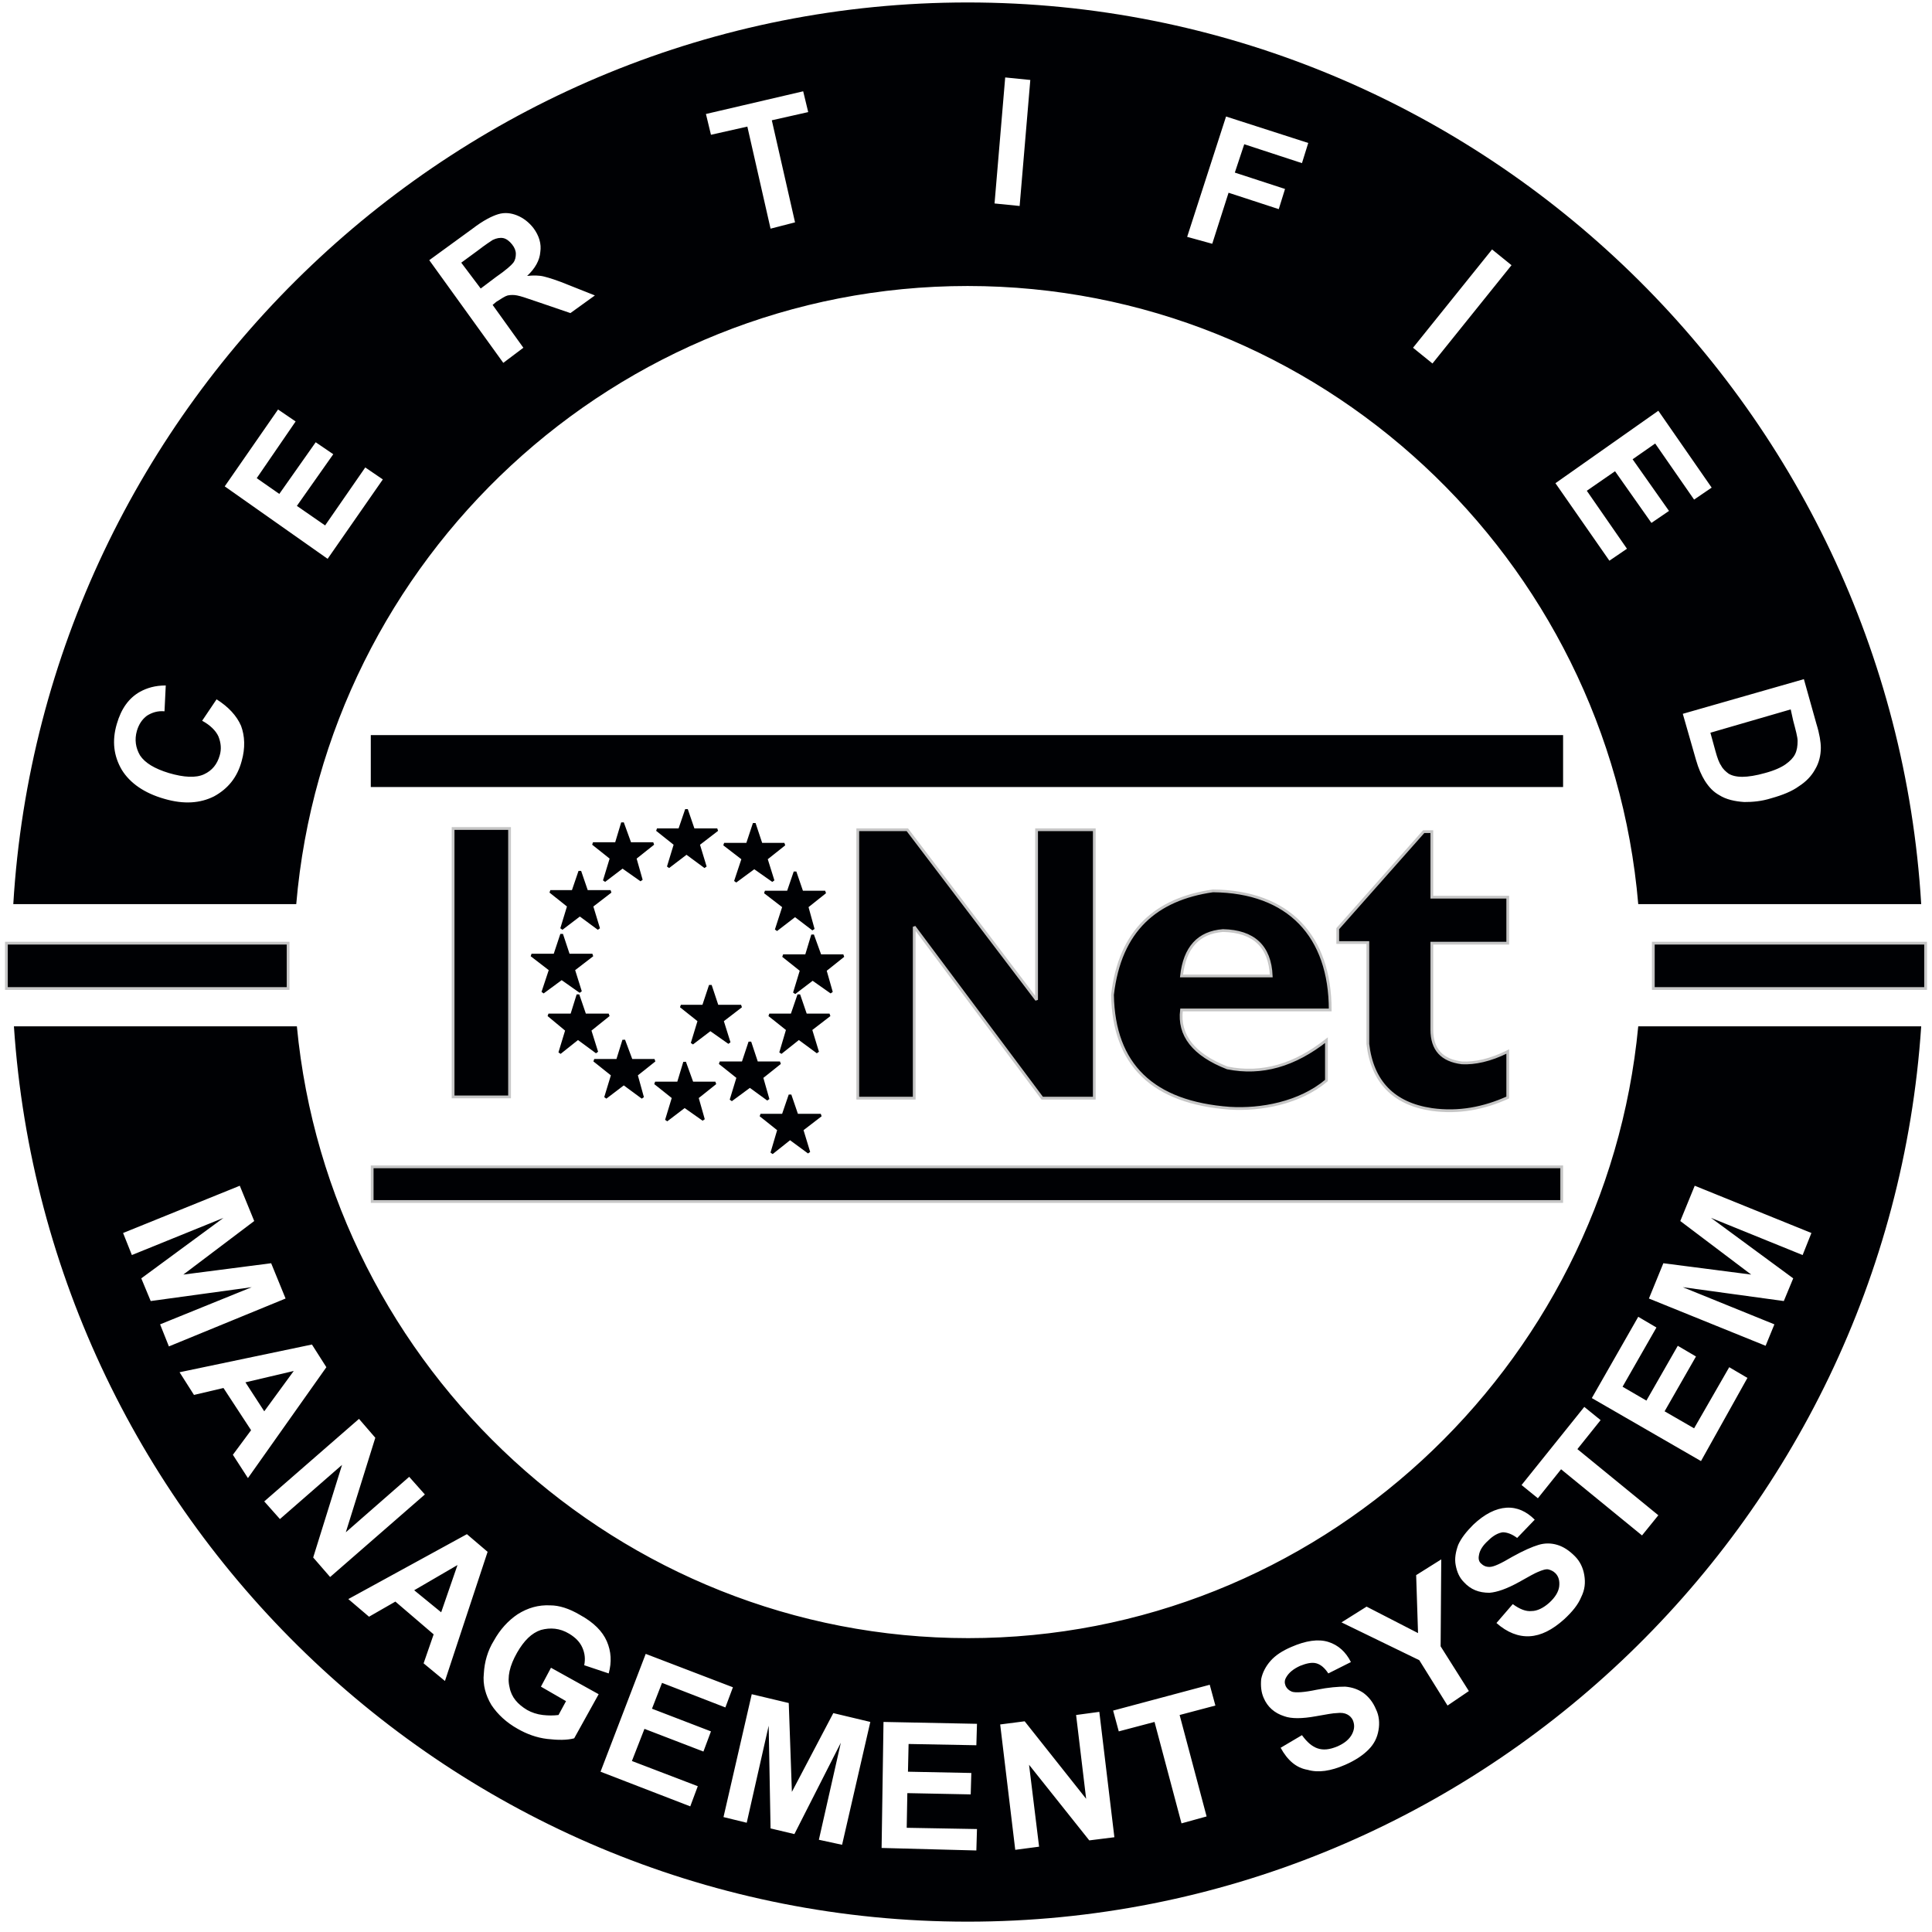
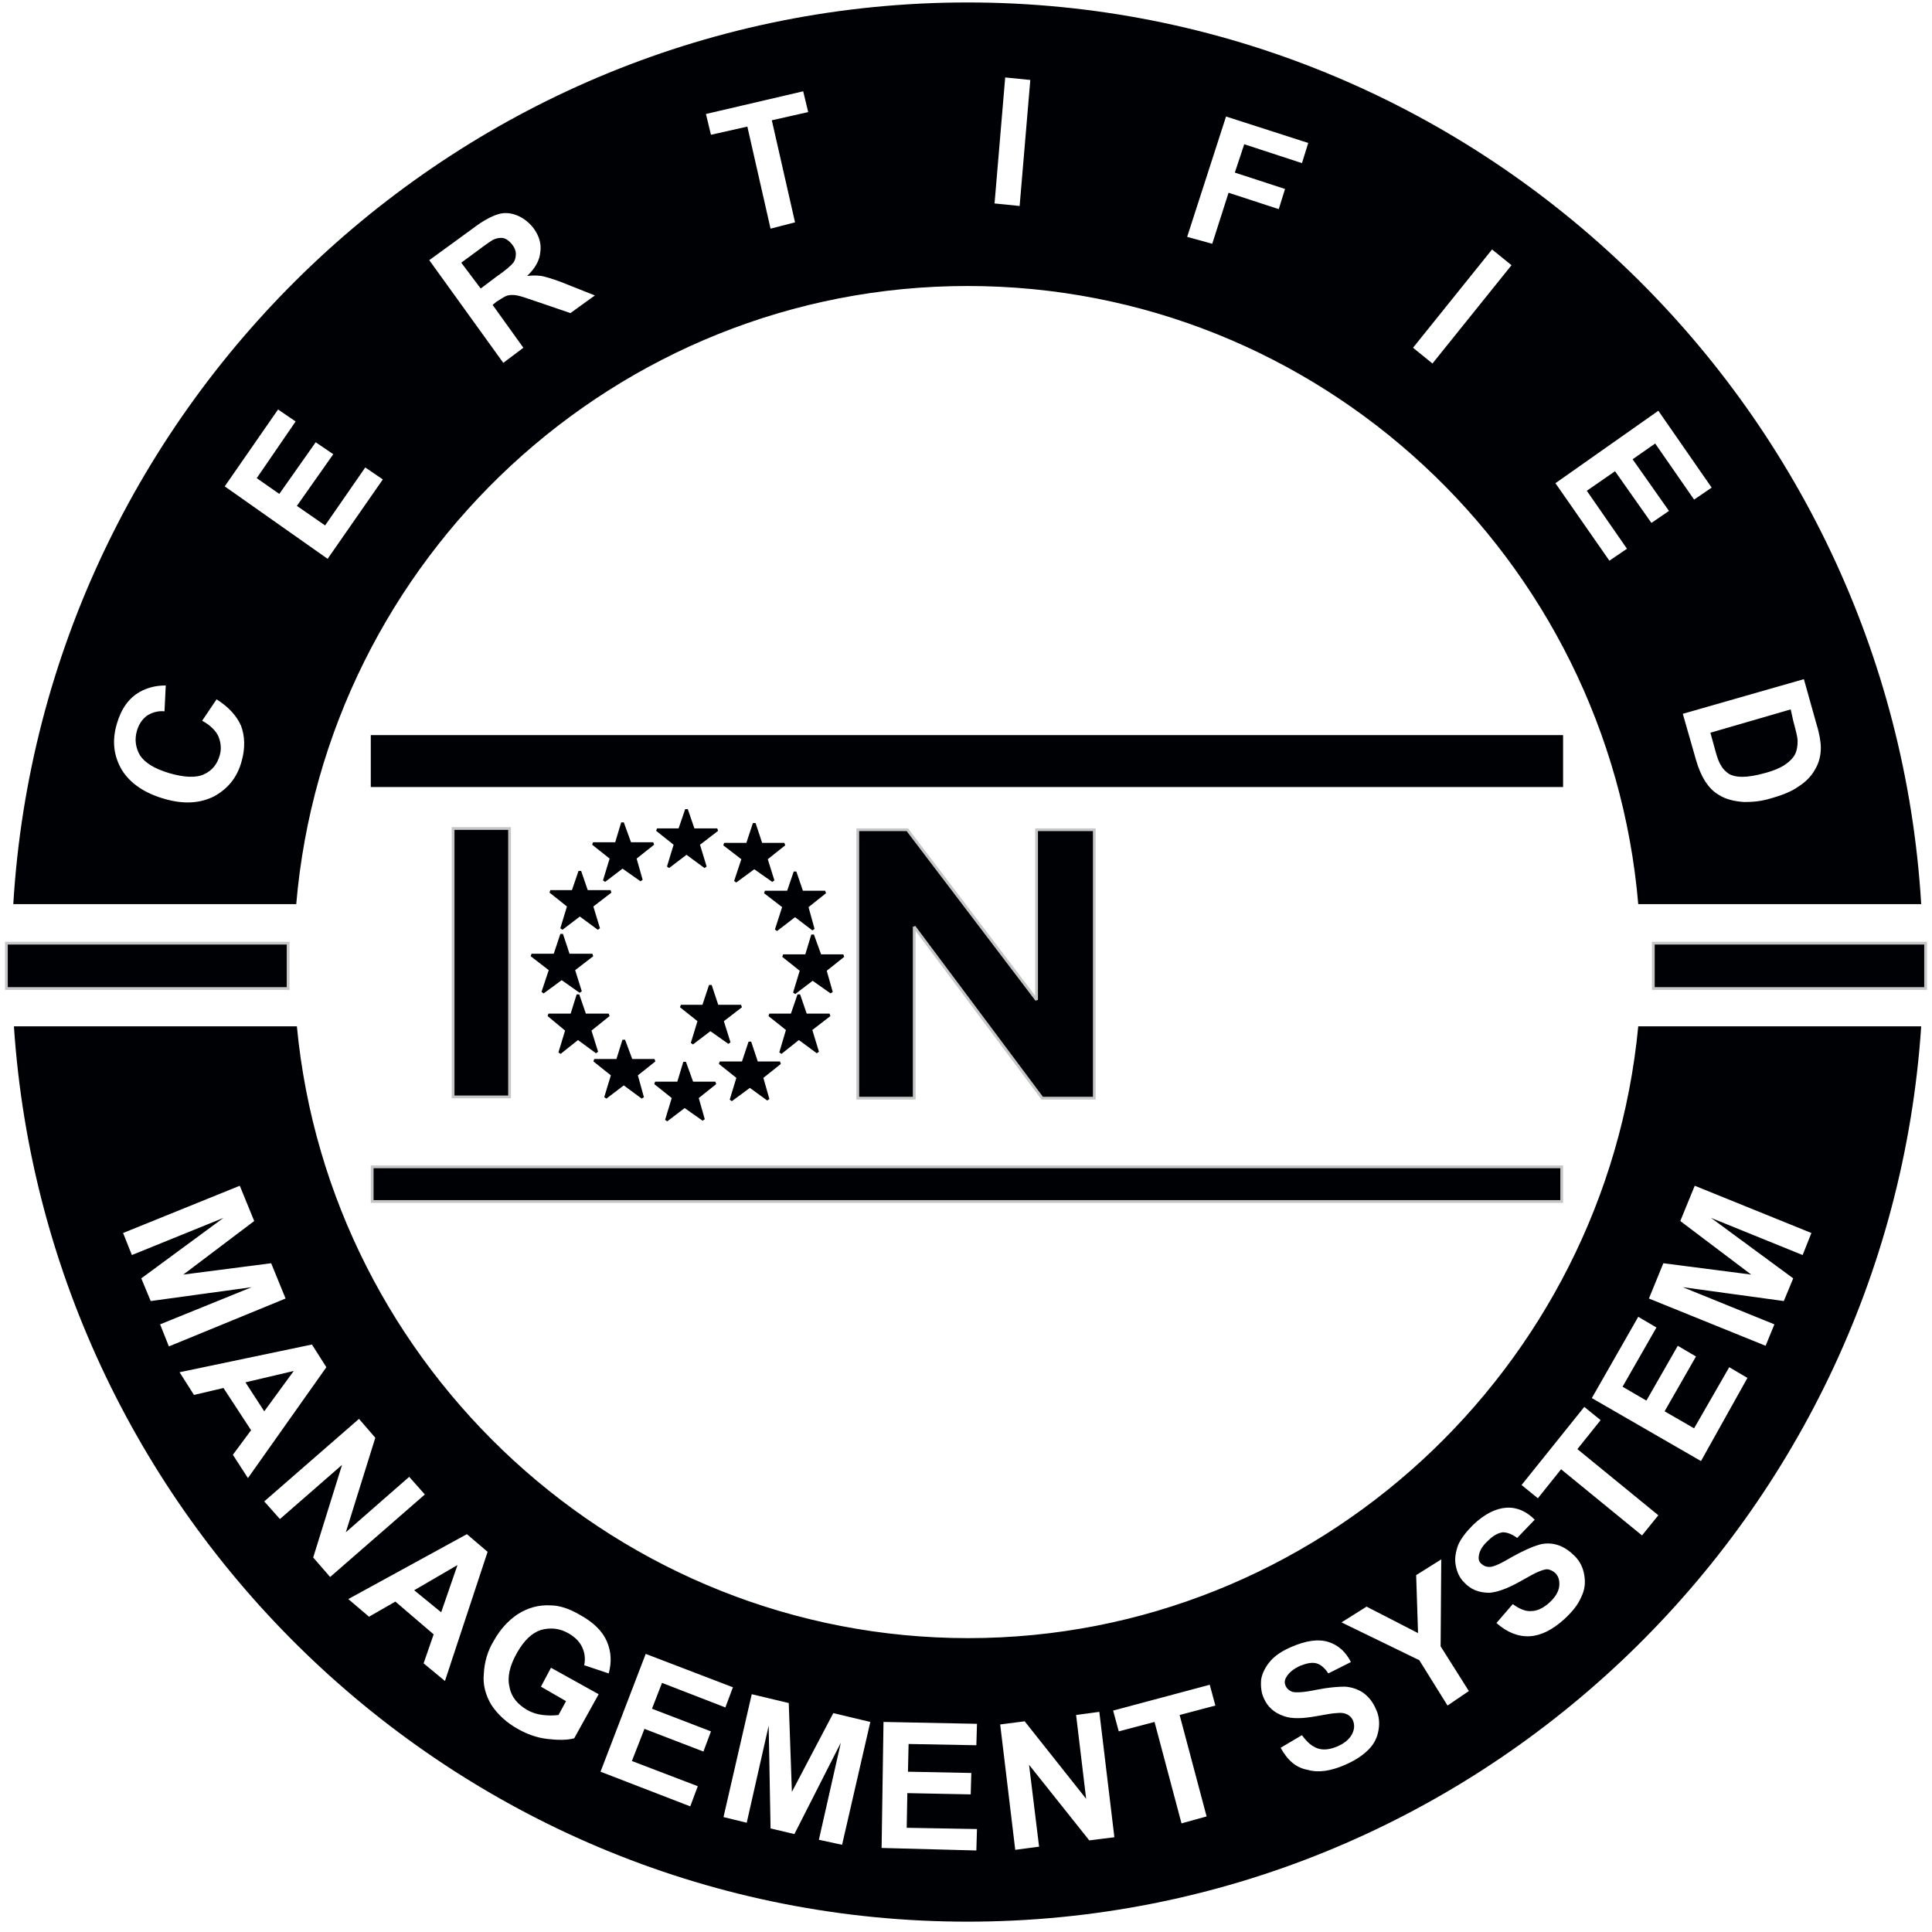
<svg xmlns="http://www.w3.org/2000/svg" width="151" height="151" viewBox="0 0 151 151" fill="none">
  <path fill-rule="evenodd" clip-rule="evenodd" d="M52.232 67.757L52.772 65.984L51.35 64.851H53.115L53.654 63.275L54.194 64.851H56.057L54.586 65.984L55.125 67.757L53.654 66.673L52.232 67.757Z" fill="#000104" stroke="#000104" stroke-width="0.216" stroke-miterlimit="2.414" />
  <path fill-rule="evenodd" clip-rule="evenodd" d="M57.479 68.889L58.068 67.116L56.597 65.984H58.411L58.95 64.358L59.49 65.984H61.304L59.882 67.116L60.422 68.84L58.95 67.805L57.479 68.889Z" fill="#000104" stroke="#000104" stroke-width="0.216" stroke-miterlimit="2.414" />
  <path fill-rule="evenodd" clip-rule="evenodd" d="M47.231 68.84L47.771 67.067L46.349 65.935H48.163L48.653 64.31L49.242 65.935H51.056L49.634 67.067L50.124 68.791L48.653 67.757L47.231 68.84Z" fill="#000104" stroke="#000104" stroke-width="0.216" stroke-miterlimit="2.414" />
  <path fill-rule="evenodd" clip-rule="evenodd" d="M43.896 72.583L44.436 70.81L43.014 69.677H44.779L45.318 68.102L45.858 69.677H47.721L46.25 70.81L46.789 72.583L45.318 71.499L43.896 72.583Z" fill="#000104" stroke="#000104" stroke-width="0.216" stroke-miterlimit="2.414" />
  <path fill-rule="evenodd" clip-rule="evenodd" d="M42.426 77.557L43.014 75.784L41.543 74.651H43.357L43.897 73.026L44.436 74.651H46.299L44.828 75.784L45.368 77.508L43.897 76.474L42.426 77.557Z" fill="#000104" stroke="#000104" stroke-width="0.216" stroke-miterlimit="2.414" />
  <path fill-rule="evenodd" clip-rule="evenodd" d="M43.75 82.284L44.289 80.511L42.867 79.329H44.681L45.172 77.753L45.711 79.329H47.575L46.103 80.511L46.643 82.234L45.172 81.151L43.75 82.284Z" fill="#000104" stroke="#000104" stroke-width="0.216" stroke-miterlimit="2.414" />
  <path fill-rule="evenodd" clip-rule="evenodd" d="M61.011 82.284L61.55 80.461L60.128 79.329H61.893L62.433 77.753L62.972 79.329H64.835L63.364 80.461L63.904 82.234L62.433 81.151L61.011 82.284Z" fill="#000104" stroke="#000104" stroke-width="0.216" stroke-miterlimit="2.414" />
  <path fill-rule="evenodd" clip-rule="evenodd" d="M47.329 85.78L47.868 84.007L46.446 82.875H48.261L48.751 81.299L49.339 82.875H51.154L49.732 84.007L50.222 85.78L48.751 84.697L47.329 85.78Z" fill="#000104" stroke="#000104" stroke-width="0.216" stroke-miterlimit="2.414" />
  <path fill-rule="evenodd" clip-rule="evenodd" d="M52.086 87.553L52.625 85.78L51.203 84.647H53.017L53.508 83.022L54.096 84.647H55.91L54.489 85.78L54.979 87.504L53.508 86.47L52.086 87.553Z" fill="#000104" stroke="#000104" stroke-width="0.216" stroke-miterlimit="2.414" />
  <path fill-rule="evenodd" clip-rule="evenodd" d="M54.096 81.545L54.636 79.772L53.214 78.64H54.979L55.519 77.015L56.058 78.64H57.921L56.45 79.772L56.99 81.496L55.519 80.462L54.096 81.545Z" fill="#000104" stroke="#000104" stroke-width="0.216" stroke-miterlimit="2.414" />
  <path fill-rule="evenodd" clip-rule="evenodd" d="M57.136 85.977L57.676 84.204L56.254 83.071H58.068L58.608 81.446L59.147 83.071H60.961L59.539 84.204L60.03 85.928L58.608 84.893L57.136 85.977Z" fill="#000104" stroke="#000104" stroke-width="0.216" stroke-miterlimit="2.414" />
-   <path fill-rule="evenodd" clip-rule="evenodd" d="M60.324 90.114L60.863 88.291L59.441 87.159H61.207L61.746 85.583L62.285 87.159H64.149L62.678 88.291L63.217 90.064L61.746 88.981L60.324 90.114Z" fill="#000104" stroke="#000104" stroke-width="0.216" stroke-miterlimit="2.414" />
  <path fill-rule="evenodd" clip-rule="evenodd" d="M60.667 72.681L61.255 70.859L59.784 69.726H61.599L62.138 68.15L62.677 69.726H64.492L63.07 70.859L63.56 72.632L62.138 71.548L60.667 72.681Z" fill="#000104" stroke="#000104" stroke-width="0.216" stroke-miterlimit="2.414" />
  <path fill-rule="evenodd" clip-rule="evenodd" d="M62.089 77.606L62.628 75.833L61.206 74.7H63.02L63.511 73.075L64.099 74.7H65.913L64.492 75.833L64.982 77.556L63.511 76.522L62.089 77.606Z" fill="#000104" stroke="#000104" stroke-width="0.216" stroke-miterlimit="2.414" />
  <path d="M39.826 64.753H35.413V85.731H39.826V64.753Z" fill="#000104" stroke="#C6C6C6" stroke-width="0.216" stroke-miterlimit="2.414" />
  <path fill-rule="evenodd" clip-rule="evenodd" d="M67.041 85.829V64.851H70.915L81.016 78.147V64.851H85.528V85.829H81.457L71.454 72.434V85.829H67.041Z" fill="#000104" stroke="#C6C6C6" stroke-width="0.216" stroke-miterlimit="2.414" />
-   <path fill-rule="evenodd" clip-rule="evenodd" d="M92.344 78.935H103.966C103.966 73.174 100.729 69.677 94.796 69.628C90.383 70.268 87.539 72.681 86.95 77.753C87.048 83.219 90.088 86.174 96.12 86.617C98.523 86.765 101.563 86.224 103.671 84.451V81.299C101.171 83.269 98.621 84.007 95.924 83.466C93.276 82.432 92.099 80.905 92.344 78.935ZM92.344 76.276H99.356C99.258 73.962 97.983 72.78 95.581 72.73C93.668 72.878 92.589 74.06 92.344 76.276Z" fill="#000104" stroke="#C6C6C6" stroke-width="0.216" stroke-miterlimit="2.414" />
-   <path fill-rule="evenodd" clip-rule="evenodd" d="M111.909 64.999H111.272L104.554 72.583V73.666H106.907V81.595C107.251 84.549 108.918 86.273 111.909 86.716C114.018 87.011 115.979 86.618 117.842 85.78V82.186C116.469 82.875 115.243 83.121 114.263 83.072C112.694 82.875 111.909 82.038 111.909 80.462V73.715H117.842V70.121H111.909V64.999Z" fill="#000104" stroke="#C6C6C6" stroke-width="0.216" stroke-miterlimit="2.414" />
  <path d="M150.5 73.715H129.219V77.26H150.5V73.715Z" fill="#000104" stroke="#C6C6C6" stroke-width="0.216" stroke-miterlimit="2.414" />
  <path d="M122.059 57.562H29.088V61.404H122.059V57.562Z" fill="#000104" stroke="#000104" stroke-width="0.216" stroke-miterlimit="2.414" />
  <path d="M122.059 91.197H29.088V93.906H122.059V91.197Z" fill="#000104" stroke="#C6C6C6" stroke-width="0.216" stroke-miterlimit="2.414" />
  <path d="M22.517 73.715H0.5V77.26H22.517V73.715Z" fill="#000104" stroke="#C6C6C6" stroke-width="0.216" stroke-miterlimit="2.414" />
  <path fill-rule="evenodd" clip-rule="evenodd" d="M9.62 96.368L18.741 92.674L19.869 95.432L14.328 99.618L21.193 98.731L22.32 101.489L13.2 105.232L12.513 103.508L19.673 100.603L11.778 101.686L11.042 99.913L17.466 95.186L10.307 98.091L9.62 96.368ZM19.378 115.524L18.201 113.702L19.624 111.781L17.466 108.482L15.161 109.024L14.034 107.251L24.38 105.084L25.508 106.857L19.378 115.524ZM20.653 110.304L22.958 107.152L19.182 108.039L20.653 110.304ZM20.653 117.346L28.058 110.895L29.333 112.372L27.028 119.759L31.981 115.425L33.206 116.804L25.802 123.255L24.478 121.729L26.734 114.49L21.879 118.725L20.653 117.346ZM34.776 131.381L33.108 130.002L33.893 127.737L30.902 125.176L28.842 126.358L27.224 124.979L36.492 119.907L38.11 121.286L34.776 131.381ZM34.481 126.013L35.756 122.32L32.373 124.29L34.481 126.013ZM42.278 131.824L43.063 130.347L46.789 132.415L44.877 135.862C44.337 136.01 43.602 136.01 42.768 135.911C41.935 135.813 41.15 135.517 40.464 135.123C39.581 134.631 38.895 133.991 38.404 133.252C37.963 132.513 37.718 131.676 37.816 130.79C37.865 129.903 38.11 129.017 38.6 128.229C39.091 127.343 39.728 126.653 40.464 126.161C41.248 125.668 42.082 125.422 43.014 125.471C43.7 125.471 44.485 125.718 45.318 126.21C46.397 126.801 47.084 127.49 47.427 128.278C47.77 129.066 47.819 129.903 47.574 130.79L45.661 130.15C45.76 129.657 45.711 129.214 45.514 128.771C45.318 128.328 44.975 127.983 44.485 127.687C43.749 127.244 43.014 127.195 42.278 127.392C41.542 127.638 40.954 128.229 40.415 129.165C39.826 130.199 39.63 131.085 39.826 131.873C39.973 132.661 40.464 133.203 41.199 133.646C41.542 133.843 41.984 133.991 42.425 134.04C42.867 134.089 43.259 134.089 43.651 134.04L44.239 132.957L42.278 131.824ZM46.936 138.472L50.467 129.263L57.283 131.873L56.694 133.449L51.742 131.529L50.957 133.548L55.567 135.32L54.978 136.896L50.369 135.123L49.388 137.635L54.537 139.605L53.949 141.181L46.936 138.472ZM56.547 142.018L58.754 132.415L61.647 133.104L61.892 140.048L65.129 133.892L68.022 134.582L65.815 144.184L64.001 143.791L65.717 136.207L62.088 143.347L60.225 142.904L60.078 134.877L58.362 142.461L56.547 142.018ZM68.904 144.431L69.052 134.582L76.358 134.729L76.309 136.404L71.013 136.305L70.964 138.472L75.916 138.571L75.868 140.245L70.915 140.146L70.866 142.855L76.358 142.953L76.309 144.628L68.904 144.431ZM79.349 144.578L78.172 134.779L80.085 134.532L84.89 140.59L84.105 134.04L85.92 133.794L87.097 143.594L85.135 143.84L80.428 137.93L81.212 144.332L79.349 144.578ZM92.343 142.51L90.235 134.582L87.44 135.32L86.999 133.695L94.55 131.676L94.991 133.301L92.196 134.04L94.305 141.968L92.343 142.51ZM100.091 136.601L101.758 135.616C102.151 136.158 102.543 136.502 102.984 136.65C103.425 136.798 103.916 136.749 104.504 136.502C105.093 136.256 105.485 135.911 105.681 135.517C105.877 135.123 105.877 134.779 105.73 134.434C105.632 134.237 105.485 134.089 105.289 133.991C105.093 133.892 104.848 133.843 104.455 133.892C104.21 133.892 103.671 133.991 102.837 134.139C101.758 134.336 100.925 134.336 100.385 134.139C99.601 133.892 99.061 133.4 98.767 132.71C98.571 132.267 98.522 131.775 98.571 131.233C98.669 130.741 98.914 130.248 99.306 129.805C99.699 129.362 100.238 129.017 100.925 128.722C102.052 128.229 103.033 128.081 103.818 128.328C104.602 128.574 105.191 129.116 105.583 129.903L103.818 130.79C103.524 130.347 103.229 130.1 102.886 130.002C102.543 129.903 102.102 130.002 101.611 130.199C101.072 130.445 100.729 130.741 100.532 131.085C100.385 131.332 100.385 131.529 100.483 131.775C100.581 131.972 100.729 132.12 100.974 132.218C101.268 132.316 101.954 132.267 102.886 132.07C103.867 131.873 104.602 131.824 105.142 131.824C105.681 131.873 106.122 132.021 106.564 132.316C106.956 132.612 107.299 133.006 107.544 133.597C107.79 134.089 107.839 134.68 107.741 135.222C107.643 135.813 107.397 136.305 106.956 136.749C106.515 137.192 105.926 137.586 105.142 137.93C104.014 138.423 103.033 138.571 102.2 138.324C101.317 138.177 100.63 137.586 100.091 136.601ZM113.135 133.301L110.928 129.756L104.848 126.801L106.809 125.57L110.83 127.638L110.683 123.108L112.644 121.877L112.595 128.672L114.802 132.169L113.135 133.301ZM116.959 126.85L118.234 125.373C118.774 125.767 119.264 125.964 119.705 125.915C120.147 125.915 120.637 125.668 121.078 125.274C121.569 124.831 121.814 124.388 121.863 123.994C121.912 123.551 121.814 123.206 121.569 122.96C121.422 122.812 121.225 122.714 121.029 122.664C120.833 122.615 120.539 122.714 120.196 122.861C119.95 122.96 119.509 123.206 118.725 123.649C117.744 124.191 117.008 124.437 116.42 124.487C115.586 124.487 114.949 124.24 114.409 123.649C114.066 123.305 113.87 122.861 113.772 122.32C113.674 121.827 113.772 121.286 113.968 120.744C114.213 120.202 114.606 119.71 115.145 119.168C116.028 118.331 116.91 117.888 117.744 117.838C118.577 117.789 119.313 118.134 119.95 118.774L118.577 120.202C118.185 119.907 117.793 119.759 117.45 119.759C117.106 119.808 116.714 120.005 116.322 120.399C115.881 120.793 115.635 121.187 115.586 121.581C115.537 121.827 115.586 122.074 115.782 122.221C115.93 122.369 116.126 122.467 116.42 122.467C116.763 122.467 117.352 122.172 118.185 121.68C119.068 121.187 119.754 120.892 120.245 120.744C120.735 120.596 121.225 120.596 121.716 120.744C122.206 120.892 122.647 121.187 123.089 121.63C123.481 122.024 123.726 122.517 123.824 123.108C123.922 123.699 123.873 124.24 123.579 124.831C123.334 125.422 122.893 125.964 122.255 126.555C121.323 127.392 120.441 127.835 119.558 127.884C118.676 127.934 117.793 127.589 116.959 126.85ZM128.336 120.005L122.01 114.835L120.196 117.1L118.921 116.066L123.824 109.959L125.099 110.993L123.285 113.259L129.611 118.429L128.336 120.005ZM132.945 114.194L124.413 109.27L128.041 102.917L129.463 103.754L126.815 108.383L128.679 109.467L131.131 105.183L132.553 106.02L130.101 110.304L132.406 111.634L135.152 106.857L136.574 107.694L132.945 114.194ZM137.996 105.183L128.875 101.489L130.003 98.731L136.868 99.618L131.327 95.432L132.455 92.674L141.575 96.368L140.889 98.091L133.729 95.186L140.153 99.913L139.418 101.686L131.523 100.603L138.682 103.508L137.996 105.183ZM15.799 56.332L16.927 54.657C17.858 55.248 18.496 55.938 18.839 56.725C19.133 57.514 19.182 58.449 18.888 59.483C18.545 60.764 17.809 61.65 16.73 62.241C15.652 62.783 14.377 62.881 12.857 62.438C11.287 61.995 10.16 61.207 9.522 60.173C8.885 59.089 8.738 57.907 9.13 56.578C9.473 55.396 10.062 54.559 10.944 54.066C11.484 53.771 12.121 53.574 12.955 53.574L12.857 55.593C12.317 55.544 11.876 55.691 11.484 55.938C11.091 56.233 10.846 56.627 10.699 57.12C10.503 57.809 10.601 58.449 10.944 59.04C11.336 59.631 12.072 60.074 13.2 60.419C14.377 60.764 15.308 60.813 15.946 60.517C16.583 60.222 16.976 59.73 17.172 59.04C17.319 58.548 17.27 58.055 17.074 57.563C16.878 57.12 16.436 56.676 15.799 56.332ZM25.606 43.676L17.564 38.013L21.732 32.005L23.105 32.94L20.065 37.372L21.83 38.603L24.674 34.565L26.047 35.501L23.203 39.539L25.41 41.066L28.548 36.535L29.921 37.471L25.606 43.676ZM39.336 28.36L33.55 20.334L36.933 17.871C37.767 17.231 38.453 16.886 38.944 16.739C39.434 16.591 39.924 16.64 40.415 16.837C40.905 17.034 41.346 17.379 41.69 17.822C42.131 18.413 42.327 19.053 42.229 19.693C42.18 20.334 41.837 20.974 41.199 21.565C41.69 21.515 42.131 21.515 42.523 21.614C42.916 21.712 43.553 21.909 44.387 22.254L46.495 23.091L44.583 24.47L42.131 23.633C41.248 23.337 40.709 23.14 40.415 23.091C40.169 23.042 39.924 23.042 39.679 23.091C39.483 23.14 39.189 23.337 38.797 23.584L38.502 23.83L40.905 27.179L39.336 28.36ZM37.571 22.55L38.748 21.663C39.532 21.122 39.973 20.727 40.12 20.53C40.268 20.334 40.317 20.087 40.317 19.841C40.317 19.595 40.218 19.349 40.022 19.102C39.826 18.856 39.581 18.659 39.336 18.61C39.091 18.561 38.797 18.61 38.502 18.758C38.355 18.856 37.963 19.102 37.325 19.595L36.05 20.53L37.571 22.55ZM60.225 17.871L58.411 9.894L55.567 10.534L55.174 8.909L62.775 7.136L63.167 8.761L60.323 9.401L62.138 17.379L60.225 17.871ZM77.731 15.902L78.564 6.053L80.526 6.25L79.692 16.099L77.731 15.902ZM92.785 18.512L95.825 9.106L102.249 11.174L101.758 12.75L97.247 11.273L96.511 13.489L100.434 14.769L99.944 16.345L96.021 15.064L94.746 19.053L92.785 18.512ZM110.438 27.179L116.616 19.496L118.136 20.727L111.958 28.41L110.438 27.179ZM121.569 37.766L129.611 32.103L133.779 38.111L132.406 39.047L129.365 34.664L127.6 35.895L130.444 39.933L129.071 40.869L126.227 36.831L124.02 38.357L127.159 42.888L125.786 43.823L121.569 37.766ZM140.987 53.081L141.967 56.578C142.213 57.366 142.311 58.006 142.311 58.449C142.311 59.04 142.164 59.631 141.869 60.123C141.575 60.665 141.134 61.108 140.594 61.453C140.055 61.847 139.32 62.142 138.437 62.389C137.652 62.635 136.966 62.684 136.328 62.684C135.593 62.635 134.906 62.487 134.367 62.142C133.926 61.896 133.582 61.551 133.239 61.01C132.994 60.616 132.749 60.074 132.553 59.385L131.523 55.79L140.987 53.081ZM139.957 55.445L133.68 57.267L134.073 58.695C134.22 59.237 134.367 59.631 134.514 59.828C134.661 60.123 134.906 60.32 135.103 60.468C135.348 60.616 135.691 60.714 136.181 60.714C136.623 60.714 137.26 60.616 137.947 60.419C138.682 60.222 139.221 59.976 139.565 59.73C139.908 59.483 140.153 59.237 140.3 58.942C140.447 58.646 140.496 58.301 140.496 57.907C140.496 57.612 140.349 57.07 140.153 56.332L139.957 55.445ZM75.622 150.192C115.096 150.192 147.558 119.217 150.156 80.215H128.041C125.492 106.955 102.935 128.032 75.671 128.032C48.407 128.032 25.753 107.005 23.203 80.215H1.088C3.687 119.217 36.149 150.192 75.622 150.192ZM150.156 70.662C147.803 31.463 115.243 0.192 75.622 0.192C36.002 0.192 3.393 31.463 1.039 70.662H23.154C25.459 43.676 48.113 22.353 75.622 22.353C103.131 22.353 125.737 43.676 128.041 70.662H150.156Z" fill="#000104" />
</svg>